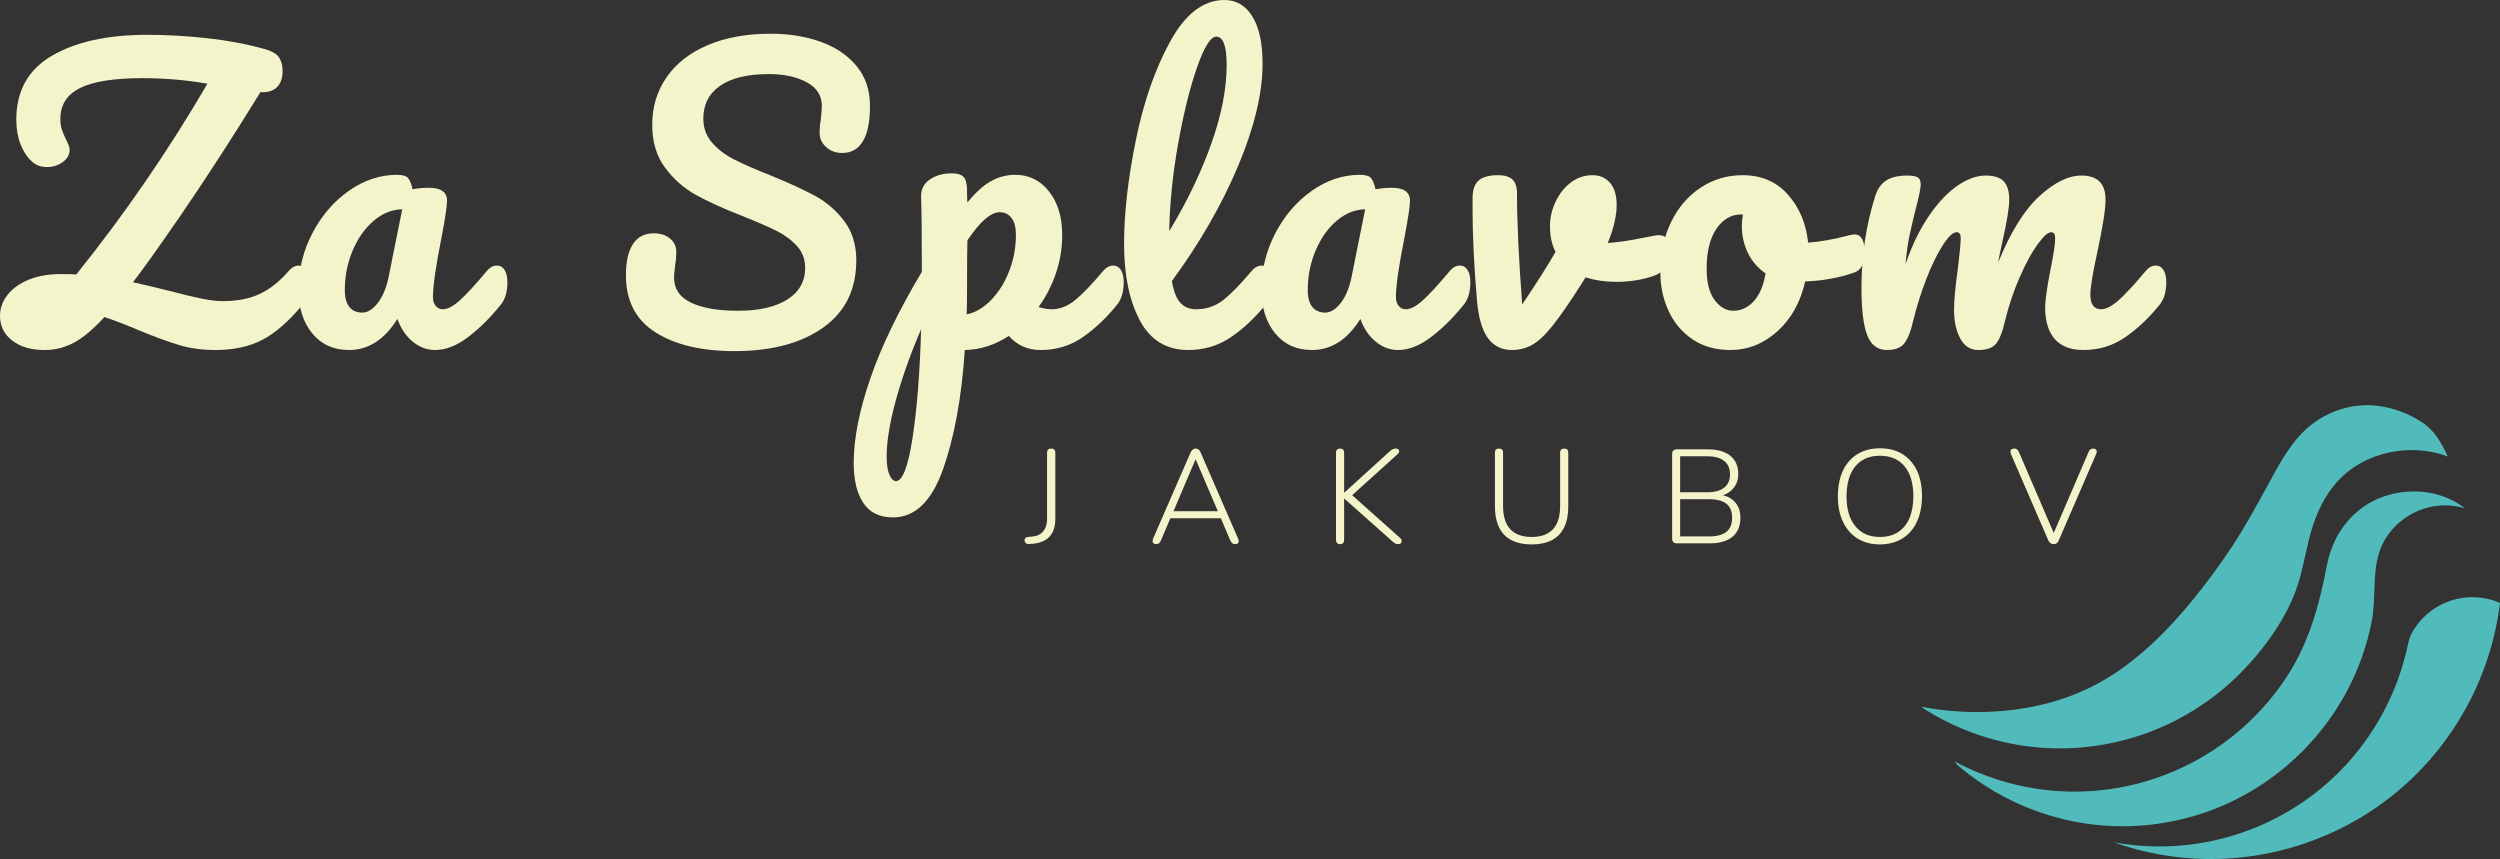
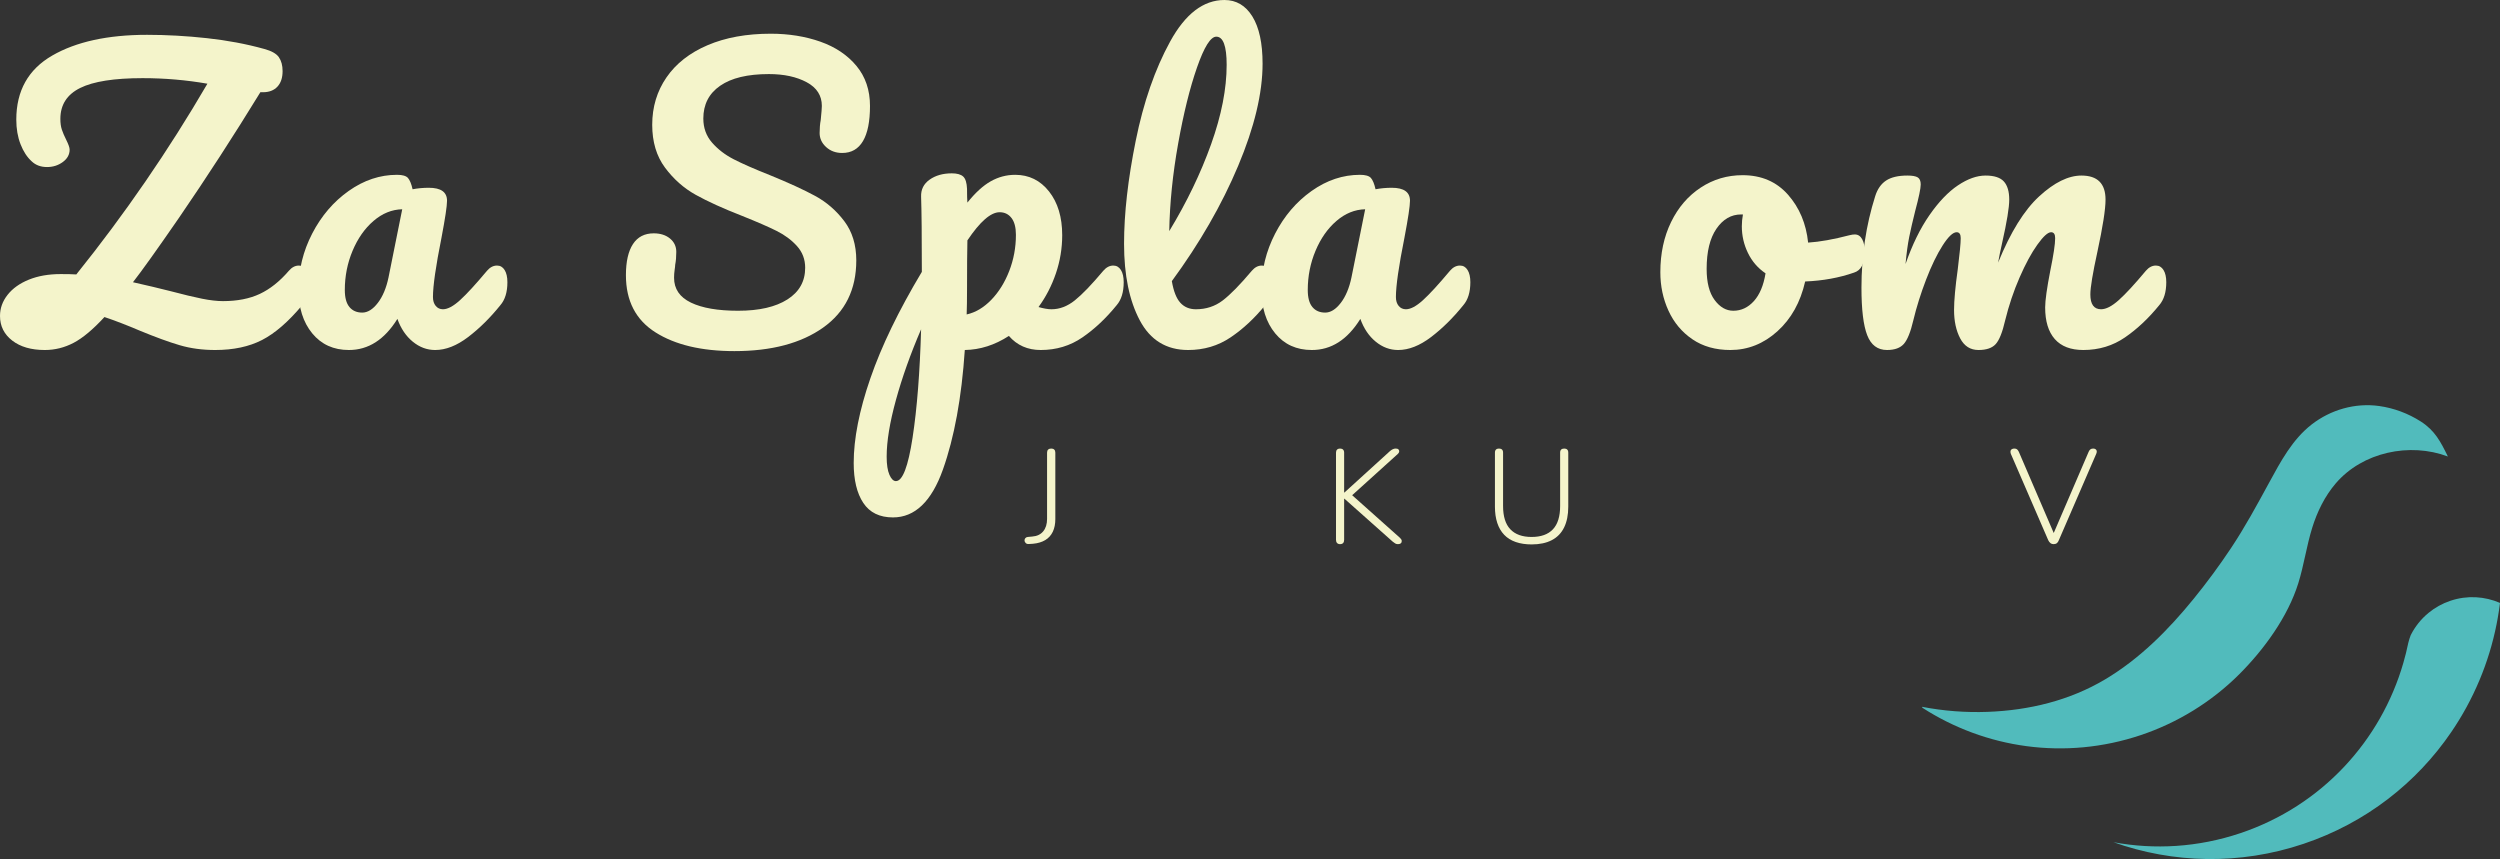
<svg xmlns="http://www.w3.org/2000/svg" id="Layer_2" data-name="Layer 2" width="2699.988" height="927.774" viewBox="0 0 2699.988 927.774">
  <rect x="0" y="0" width="2699.988" height="927.774" fill="#333333" stroke="none" />
  <defs>
    <style>
      .cls-1 {
        fill: #51bbbc;
      }

      .cls-2 {
        isolation: isolate;
      }

      .cls-3 {
        fill: #f4f4cb;
      }
    </style>
  </defs>
  <g id="Layer_1-2" data-name="Layer 1">
    <g>
      <g class="cls-2">
        <g>
          <path class="cls-3" d="M331,291.602c2,3.199,3,7.598,3,13.199,0,10.398-2.539,18.668-7.602,24.801-14.938,17.867-29.398,30.398-43.398,37.598s-30.871,10.801-50.602,10.801c-13.867,0-26.672-1.738-38.398-5.199-11.742-3.465-26-8.664-42.805-15.602-14.398-6.129-27.195-11.062-38.398-14.801-12.266,13.34-23.336,22.602-33.199,27.801-9.871,5.199-20.27,7.801-31.199,7.801-14.672,0-26.398-3.398-35.203-10.199-8.797-6.801-13.195-15.664-13.195-26.602,0-8.262,2.727-15.863,8.195-22.801,5.465-6.93,13.133-12.398,23-16.398s21.336-6,34.402-6c7.465,0,13.062.137,16.801.398,52.262-65.062,99.461-133.73,141.602-206-22.938-4-46.273-6-70-6-30.672,0-53.141,3.539-67.402,10.602-14.27,7.07-21.402,18.199-21.402,33.398,0,4.539.531,8.402,1.602,11.602,1.062,3.199,2.664,6.938,4.801,11.199,2.402,4.801,3.598,8.27,3.598,10.402,0,5.336-2.469,9.797-7.398,13.398-4.938,3.602-10.602,5.398-17,5.398-6.668,0-12.137-2-16.398-6-5.07-4.531-9.141-10.73-12.203-18.598-3.066-7.863-4.598-16.73-4.598-26.602,0-31.199,12.934-54.262,38.801-69.199,25.859-14.93,60-22.398,102.398-22.398,21.062,0,42.602,1.199,64.602,3.598,22,2.402,42.602,6.27,61.797,11.602,8,2.137,13.336,5.137,16,9,2.664,3.867,4,8.867,4,15,0,7.199-1.867,12.801-5.598,16.801-3.738,4-8.938,6-15.598,6h-2.805c-28.797,46.938-58,92-87.598,135.199-23.738,34.398-40.402,57.738-50,70,15.465,3.469,28.934,6.668,40.402,9.598,14.129,3.738,25.531,6.469,34.195,8.203s16.203,2.598,22.602,2.598c15.461,0,28.734-2.598,39.801-7.801,11.062-5.199,21.531-13.531,31.402-25,3.195-3.73,6.797-5.598,10.797-5.598,3.461,0,6.203,1.598,8.203,4.801Z" />
          <path class="cls-3" d="M337.199,360c-9.871-12-14.801-27.73-14.801-47.199,0-21.332,4.93-41.531,14.801-60.602,9.863-19.062,23-34.398,39.398-46,16.402-11.598,33.801-17.398,52.199-17.398,5.863,0,9.801,1.137,11.801,3.398,2,2.27,3.664,6.34,5,12.199,5.602-1.062,11.465-1.598,17.602-1.598,13.062,0,19.598,4.668,19.598,14,0,5.598-2,18.938-6,40-6.137,30.668-9.199,52-9.199,64,0,4,1,7.199,3,9.598,2,2.402,4.602,3.602,7.801,3.602,5.062,0,11.199-3.262,18.398-9.801,7.203-6.531,16.934-17.129,29.203-31.801,3.199-3.73,6.797-5.598,10.797-5.598,3.465,0,6.203,1.598,8.203,4.801,2,3.199,3,7.598,3,13.199,0,10.668-2.539,18.938-7.602,24.801-10.938,13.598-22.539,25.066-34.801,34.398-12.27,9.336-24.137,14-35.598,14-8.801,0-16.871-3-24.203-9-7.336-6-12.867-14.199-16.598-24.602-13.871,22.402-31.34,33.602-52.402,33.602-16.535,0-29.734-6-39.598-18ZM408,327.199c5.328-6.93,9.199-16.129,11.598-27.598l14.801-73.602c-11.199.27-21.539,4.469-31,12.602-9.469,8.137-17,18.867-22.602,32.199-5.598,13.336-8.398,27.469-8.398,42.398,0,8.27,1.664,14.402,5,18.402,3.332,4,7.93,6,13.801,6s11.461-3.465,16.801-10.402Z" />
          <path class="cls-3" d="M707.992,359c-21.34-13.461-32-34.062-32-61.801,0-14.66,2.531-25.863,7.598-33.598,5.062-7.734,12.531-11.602,22.402-11.602,7.199,0,13.062,1.867,17.598,5.602,4.531,3.734,6.801,8.535,6.801,14.398,0,5.336-.398,10-1.199,14,0,1.07-.199,2.938-.602,5.602-.398,2.668-.598,5.469-.598,8.398,0,12,6.062,20.938,18.199,26.801,12.129,5.867,29.129,8.801,51,8.801,22.66,0,40.398-4.062,53.199-12.203,12.801-8.129,19.199-19.531,19.199-34.199,0-9.062-2.938-16.863-8.801-23.398-5.867-6.531-13.199-12-22-16.402-8.797-4.398-21.199-9.797-37.199-16.199-20.535-8-37.27-15.598-50.199-22.801-12.938-7.199-24-17-33.199-29.398s-13.801-27.801-13.801-46.199c0-19.199,5.133-36.262,15.398-51.199,10.266-14.934,25.062-26.531,44.402-34.801,19.332-8.262,42.062-12.402,68.199-12.402,19.461,0,37.332,2.871,53.602,8.602,16.262,5.738,29.262,14.469,39,26.199,9.73,11.738,14.598,26.137,14.598,43.199,0,16.801-2.535,29.469-7.598,38-5.07,8.539-12.539,12.801-22.402,12.801-6.938,0-12.738-2.129-17.398-6.398-4.668-4.262-7-9.332-7-15.199,0-5.062.398-9.734,1.199-14,.801-8,1.199-13.062,1.199-15.203,0-11.199-5.469-19.73-16.398-25.598-10.938-5.863-24.539-8.801-40.801-8.801-22.938,0-40.469,4.199-52.602,12.602-12.137,8.398-18.199,20.199-18.199,35.398,0,10.137,3.133,18.801,9.402,26,6.262,7.199,14.062,13.199,23.398,18,9.332,4.801,22.398,10.539,39.199,17.199,20.262,8.27,36.531,15.738,48.801,22.402,12.262,6.668,22.73,15.734,31.398,27.199,8.664,11.469,13,25.598,13,42.398,0,31.469-11.938,55.668-35.797,72.602-23.871,16.938-55.801,25.398-95.801,25.398-35.469,0-63.871-6.73-85.199-20.199Z" />
          <path class="cls-3" d="M1210.59,291.602c2,3.199,3,7.598,3,13.199,0,10.668-2.535,18.938-7.598,24.801-11.469,14.137-23.805,25.734-37,34.797-13.203,9.07-28.203,13.602-45,13.602-14.141,0-25.602-5.062-34.402-15.199-15.199,9.867-31.066,14.93-47.598,15.199-3.469,51.461-11.34,94.461-23.602,129-12.27,34.531-30.27,51.801-54,51.801-14.398,0-25.062-5.199-32-15.602-6.93-10.398-10.398-24.801-10.398-43.199,0-26.137,6-56.602,18-91.398,12-34.801,30.531-73.133,55.598-115,0-38.934-.27-66-.801-81.203-.266-7.73,2.801-13.859,9.203-18.398,6.398-4.531,14.398-6.801,24-6.801,5.598,0,9.66,1.137,12.195,3.402,2.531,2.266,3.934,6.734,4.203,13.398,0,6.668.133,11.602.398,14.801,8.531-10.664,16.93-18.332,25.203-23,8.258-4.664,17.062-7,26.398-7,14.93,0,27.133,6,36.602,18,9.461,12,14.195,27.738,14.195,47.199,0,14.137-2.266,27.867-6.797,41.199-4.539,13.34-10.801,25.469-18.801,36.402,5.598,1.598,10.262,2.398,14,2.398,8.801,0,17.199-3.199,25.199-9.602,8-6.398,18.266-17.062,30.801-32,3.199-3.73,6.801-5.598,10.801-5.598,3.461,0,6.199,1.598,8.199,4.801ZM985.59,472.602c4.801-31.34,7.863-70.34,9.199-117-11.469,26.66-20.539,52.129-27.199,76.398-6.66,24.262-10,44.664-10,61.199,0,8.531,1,15.062,3,19.602,2,4.531,4.34,6.801,7,6.801,7.199,0,13.199-15.672,18-47ZM1070.59,323.801c8.129-8.402,14.598-18.801,19.402-31.199,4.797-12.402,7.195-25.402,7.195-39,0-8-1.598-14.062-4.797-18.203-3.203-4.129-7.469-6.199-12.801-6.199-9.598,0-21.199,10.137-34.801,30.402-.266,11.734-.398,28.938-.398,51.598,0,12.27-.141,21.738-.398,28.402,9.598-2.133,18.461-7.402,26.598-15.801Z" />
          <path class="cls-3" d="M1370.984,291.602c2,3.199,3,7.598,3,13.199,0,10.668-2.539,18.938-7.602,24.801-11.469,14.137-23.938,25.734-37.398,34.797-13.469,9.07-28.738,13.602-45.801,13.602-23.469,0-40.867-10.664-52.199-32-11.336-21.332-17-48.93-17-82.801,0-32.531,4.199-69.598,12.602-111.199,8.398-41.602,20.797-77.332,37.199-107.199,16.398-29.863,35.93-44.801,58.598-44.801,12.801,0,22.863,5.938,30.203,17.801,7.328,11.867,11,28.867,11,51,0,31.738-8.801,68.535-26.402,110.398-17.598,41.871-41.469,83.34-71.598,124.402,1.859,10.938,4.93,18.734,9.199,23.398,4.262,4.668,9.863,7,16.801,7,10.93,0,20.531-3.133,28.797-9.398s18.801-17,31.602-32.203c3.199-3.73,6.801-5.598,10.801-5.598,3.461,0,6.199,1.598,8.199,4.801ZM1292.785,72.801c-7.738,22.137-14.539,49.598-20.402,82.398-5.867,32.801-9.066,64.27-9.598,94.402,18.93-31.203,34-62.465,45.199-93.801,11.199-31.332,16.801-59.934,16.801-85.801,0-20.262-3.738-30.398-11.199-30.398-6.141,0-13.07,11.066-20.801,33.199Z" />
          <path class="cls-3" d="M1377.18,360c-9.867-12-14.797-27.73-14.797-47.199,0-21.332,4.93-41.531,14.797-60.602,9.863-19.062,23-34.398,39.398-46,16.402-11.598,33.805-17.398,52.203-17.398,5.859,0,9.797,1.137,11.797,3.398,2,2.27,3.664,6.34,5,12.199,5.602-1.062,11.465-1.598,17.602-1.598,13.062,0,19.602,4.668,19.602,14,0,5.598-2,18.938-6,40-6.141,30.668-9.203,52-9.203,64,0,4,1,7.199,3,9.598,2,2.402,4.602,3.602,7.805,3.602,5.062,0,11.195-3.262,18.398-9.801,7.199-6.531,16.93-17.129,29.199-31.801,3.199-3.73,6.801-5.598,10.801-5.598,3.461,0,6.199,1.598,8.199,4.801,2,3.199,3,7.598,3,13.199,0,10.668-2.535,18.938-7.598,24.801-10.938,13.598-22.539,25.066-34.805,34.398-12.266,9.336-24.133,14-35.598,14-8.801,0-16.871-3-24.199-9-7.336-6-12.867-14.199-16.602-24.602-13.867,22.402-31.336,33.602-52.398,33.602-16.539,0-29.738-6-39.602-18ZM1447.98,327.199c5.332-6.93,9.199-16.129,11.598-27.598l14.805-73.602c-11.203.27-21.539,4.469-31,12.602-9.469,8.137-17,18.867-22.602,32.199-5.602,13.336-8.398,27.469-8.398,42.398,0,8.27,1.66,14.402,5,18.402,3.328,4,7.93,6,13.797,6s11.461-3.465,16.801-10.402Z" />
-           <path class="cls-3" d="M1791.57,254c4,0,7.062,1.336,9.203,4,2.133,2.668,3.199,6.27,3.199,10.801,0,8.27-1.598,14.738-4.801,19.398-3.199,4.668-8,8.07-14.398,10.199-12.27,4-25.336,6-39.203,6-11.734,0-22.797-1.598-33.195-4.797-7.742,12.535-16.273,25.469-25.602,38.797-10.672,15.203-19.867,25.602-27.602,31.203-7.734,5.598-16.539,8.398-26.398,8.398-10.938,0-19.539-4.262-25.801-12.801-6.27-8.531-10.199-22-11.801-40.398-3.199-37.332-4.797-70-4.797-98v-14c.258-8.801,2.66-14.934,7.195-18.402,4.531-3.461,11.336-5.199,20.402-5.199,6.934,0,12.062,1.539,15.402,4.602,3.328,3.066,5,8.199,5,15.398,0,30.668,1.859,70.539,5.598,119.602,16-23.73,28-42.664,36-56.801-4-7.73-6-16.93-6-27.602,0-9.062,2-17.859,6-26.398,4-8.531,9.465-15.461,16.402-20.801,6.93-5.332,14.797-8,23.598-8,7.73,0,14,2.738,18.801,8.199,4.797,5.469,7.199,13.402,7.199,23.801,0,12-3.199,25.738-9.598,41.199,10.129-.531,23.598-2.531,40.398-6l10.797-2c.805-.262,2.133-.398,4-.398Z" />
          <path class="cls-3" d="M2011.168,258.398c1.863,3.469,2.801,7.871,2.801,13.203,0,12.797-3.867,20.398-11.602,22.797-16,5.602-33.598,8.801-52.797,9.602-5.07,22.398-15.07,40.336-30,53.801-14.938,13.469-31.871,20.199-50.801,20.199-16,0-29.668-3.863-41-11.602-11.34-7.73-19.938-18-25.801-30.797-5.867-12.801-8.801-26.664-8.801-41.602,0-20.262,3.863-38.332,11.602-54.199,7.73-15.863,18.398-28.262,32-37.199,13.598-8.934,28.66-13.402,45.199-13.402,20.262,0,36.602,7,49,21s19.664,31.27,21.801,51.801c12.531-.801,27.461-3.461,44.801-8,2.129-.531,4-.801,5.598-.801,3.465,0,6.133,1.738,8,5.199ZM1894.168,325.199c6.262-6.93,10.465-16.93,12.602-30-8.27-5.598-14.602-12.93-19-22-4.402-9.062-6.602-18.66-6.602-28.801,0-4.262.402-8.531,1.199-12.797h-2c-10.668,0-19.535,5.137-26.598,15.398-7.07,10.27-10.602,24.738-10.602,43.398,0,14.672,2.863,25.871,8.602,33.602,5.73,7.738,12.461,11.602,20.199,11.602,8.531,0,15.93-3.465,22.199-10.402Z" />
          <path class="cls-3" d="M2016.563,362c-4.133-10.664-6.195-27.73-6.195-51.199,0-34.664,4.93-67.602,14.797-98.801,2.398-7.73,6.332-13.398,11.801-17,5.465-3.602,13.129-5.398,23-5.398,5.332,0,9.062.668,11.199,2,2.133,1.336,3.203,3.867,3.203,7.598,0,4.27-2,13.871-6,28.801-2.672,10.668-4.805,19.938-6.402,27.801-1.598,7.867-2.938,17.668-4,29.398,7.199-20.801,15.801-38.398,25.801-52.801,10-14.398,20.262-25.129,30.797-32.199,10.531-7.062,20.465-10.598,29.805-10.598s15.93,2.137,19.797,6.398c3.863,4.27,5.801,10.801,5.801,19.602,0,8.535-2.535,24-7.598,46.398-2.141,9.602-3.602,16.801-4.402,21.602,13.332-32.801,28.129-56.664,44.402-71.602,16.258-14.93,31.461-22.398,45.598-22.398,17.332,0,26,8.668,26,26,0,10.398-2.938,29.199-8.801,56.398-5.07,23.199-7.602,38.539-7.602,46,0,10.668,3.867,16,11.602,16,5.332,0,11.664-3.262,19-9.801,7.332-6.531,17.133-17.129,29.398-31.801,3.203-3.73,6.805-5.598,10.805-5.598,3.461,0,6.195,1.598,8.195,4.801,2,3.199,3,7.598,3,13.199,0,10.668-2.535,18.938-7.598,24.801-11.469,14.137-23.801,25.734-37,34.797-13.199,9.07-28.199,13.602-45,13.602-13.598,0-23.871-3.93-30.801-11.801-6.938-7.863-10.398-19.262-10.398-34.199,0-7.461,1.859-20.801,5.602-40,3.461-16.801,5.195-28.398,5.195-34.801,0-4.262-1.469-6.398-4.398-6.398-3.469,0-8.398,4.469-14.797,13.398-6.402,8.938-12.805,20.738-19.203,35.402-6.398,14.668-11.602,30.137-15.602,46.398-2.938,12.801-6.336,21.336-10.195,25.602-3.871,4.266-10.07,6.398-18.602,6.398-8.801,0-15.398-4.199-19.801-12.602-4.402-8.398-6.598-18.598-6.598-30.598,0-10.133,1.328-24.801,4-44,2.129-17.062,3.195-28.262,3.195-33.602,0-4.262-1.469-6.398-4.398-6.398-4,0-9.07,4.801-15.199,14.398-6.137,9.602-12.066,21.871-17.801,36.801-5.734,14.938-10.336,29.602-13.797,44-2.938,12.539-6.34,21-10.203,25.398-3.867,4.402-9.938,6.602-18.199,6.602-10.137,0-17.27-5.332-21.402-16Z" />
        </g>
        <g>
          <path class="cls-3" d="M1111.103,587.533c-1.438.098-2.57-.266-3.383-1.078-.812-.816-1.227-1.801-1.227-2.953,0-.863.312-1.656.938-2.375s1.516-1.129,2.664-1.223l4.75-.434c5.09-.383,9.023-2.254,11.812-5.617,2.781-3.359,4.172-7.824,4.172-13.391v-71.57c0-1.438.383-2.539,1.156-3.309.766-.77,1.871-1.152,3.312-1.152s2.539.383,3.312,1.152c.766.77,1.148,1.871,1.148,3.309v71.715c0,5.281-.914,9.84-2.734,13.68-1.828,3.84-4.539,6.84-8.137,9s-7.992,3.48-13.176,3.961l-4.609.285Z" />
-           <path class="cls-3" d="M1248.911,587.678c-1.25,0-2.23-.266-2.953-.793-.719-.523-1.105-1.27-1.152-2.23-.047-.957.168-2.016.648-3.168l40.465-93.023c.668-1.441,1.488-2.473,2.449-3.098.957-.621,1.918-.934,2.879-.934,1.152,0,2.184.312,3.098.934.91.625,1.656,1.656,2.23,3.098l40.465,93.023c.574,1.152.836,2.211.789,3.168-.047.961-.383,1.707-1.008,2.23-.625.527-1.562.793-2.805.793-1.348,0-2.43-.359-3.242-1.078-.816-.723-1.512-1.703-2.086-2.953l-11.09-26.062,4.754,2.16h-62.352l4.895-2.16-11.09,26.062c-.574,1.441-1.273,2.473-2.086,3.098-.82.621-1.754.934-2.809.934ZM1291.103,496.24l-24.48,57.598-3.309-1.727h55.727l-3.023,1.727-24.625-57.598h-.289Z" />
          <path class="cls-3" d="M1447.196,587.678c-1.344,0-2.398-.41-3.164-1.223-.773-.816-1.156-1.945-1.156-3.383v-94.18c0-1.438.383-2.539,1.156-3.309.766-.77,1.82-1.152,3.164-1.152,1.441,0,2.547.383,3.312,1.152s1.152,1.871,1.152,3.309v43.059h.289l49.395-44.93c1.055-.863,2.062-1.512,3.023-1.941.957-.434,1.965-.648,3.023-.648,1.344,0,2.324.312,2.953.934.621.625.883,1.395.789,2.305-.094.914-.625,1.801-1.586,2.664l-52.414,47.375.289-5.469,54.574,48.672c1.152,1.055,1.777,2.109,1.871,3.168.094,1.055-.215,1.918-.934,2.59-.723.672-1.754,1.008-3.098,1.008-1.148,0-2.137-.238-2.953-.719-.812-.48-1.75-1.152-2.805-2.016l-52.129-46.367h-.289v44.496c0,1.438-.359,2.566-1.082,3.383-.719.812-1.848,1.223-3.383,1.223Z" />
          <path class="cls-3" d="M1654.126,587.967c-6.434,0-12.148-.863-17.137-2.594-4.992-1.727-9.145-4.32-12.457-7.773-3.312-3.457-5.809-7.727-7.484-12.816-1.684-5.09-2.523-10.945-2.523-17.57v-58.32c0-1.531.383-2.664,1.152-3.383s1.824-1.078,3.168-1.078c1.438,0,2.543.359,3.312,1.078.766.719,1.152,1.852,1.152,3.383v57.602c0,11.23,2.613,19.609,7.848,25.129,5.23,5.52,12.891,8.281,22.969,8.281,10.172,0,17.855-2.762,23.039-8.281s7.773-13.898,7.773-25.129v-57.602c0-1.531.383-2.664,1.156-3.383.766-.719,1.871-1.078,3.312-1.078,1.344,0,2.398.359,3.164,1.078.77.719,1.156,1.852,1.156,3.383v58.32c0,8.836-1.492,16.297-4.469,22.395s-7.414,10.68-13.32,13.75c-5.902,3.074-13.172,4.609-21.812,4.609Z" />
-           <path class="cls-3" d="M1810.798,586.814c-1.539,0-2.734-.434-3.602-1.297-.863-.863-1.297-2.109-1.297-3.742v-91.441c0-1.629.434-2.879,1.297-3.742s2.062-1.297,3.602-1.297h33.84c7.004,0,12.91,1.031,17.711,3.094,4.801,2.066,8.496,5.066,11.09,9,2.594,3.938,3.887,8.785,3.887,14.547,0,6.336-1.895,11.617-5.688,15.84s-8.906,7.008-15.336,8.352v-2.016c7.199.77,12.887,3.336,17.066,7.703,4.172,4.371,6.262,10.152,6.262,17.352,0,9.023-2.879,15.891-8.641,20.594s-13.918,7.055-24.48,7.055h-35.711ZM1814.54,531.662h29.09c8.062,0,14.207-1.656,18.434-4.969,4.219-3.312,6.336-8.137,6.336-14.473s-2.117-11.16-6.336-14.469c-4.227-3.312-10.371-4.969-18.434-4.969h-29.09v38.879ZM1814.54,579.326h31.25c8.352,0,14.59-1.656,18.719-4.969,4.125-3.312,6.195-8.328,6.195-15.047,0-6.91-2.07-12-6.195-15.266-4.129-3.262-10.367-4.895-18.719-4.895h-31.25v40.176Z" />
-           <path class="cls-3" d="M2030.251,587.967c-9.219,0-17.234-2.109-24.047-6.336-6.82-4.223-12.074-10.223-15.77-18-3.699-7.777-5.543-16.992-5.543-27.648,0-8.062,1.031-15.285,3.094-21.672,2.062-6.383,5.062-11.809,9-16.273,3.938-4.461,8.711-7.895,14.328-10.293s11.93-3.602,18.938-3.602c9.406,0,17.516,2.086,24.336,6.266,6.812,4.176,12.047,10.129,15.695,17.855s5.473,16.918,5.473,27.574c0,8.066-1.059,15.312-3.168,21.746-2.113,6.43-5.137,11.902-9.07,16.414-3.938,4.516-8.711,7.969-14.328,10.367-5.617,2.402-11.93,3.602-18.938,3.602ZM2030.251,579.904c7.68,0,14.207-1.73,19.586-5.188,5.375-3.453,9.477-8.445,12.312-14.973,2.828-6.527,4.246-14.449,4.246-23.762,0-13.918-3.145-24.695-9.434-32.328s-15.191-11.449-26.711-11.449c-7.586,0-14.062,1.73-19.438,5.184-5.383,3.457-9.484,8.449-12.312,14.977-2.836,6.531-4.25,14.402-4.25,23.617,0,13.824,3.168,24.602,9.504,32.328,6.336,7.73,15.168,11.594,26.496,11.594Z" />
          <path class="cls-3" d="M2217.884,587.678c-1.344,0-2.473-.359-3.383-1.078-.914-.723-1.707-1.75-2.375-3.098l-40.469-93.457c-.383-1.246-.477-2.277-.285-3.094s.668-1.441,1.441-1.871c.766-.434,1.629-.648,2.59-.648,1.344,0,2.352.285,3.023.863.672.574,1.297,1.441,1.871,2.59l39.746,92.449h-4.035l39.746-92.449c.48-1.148,1.105-2.016,1.871-2.59.77-.578,1.777-.863,3.023-.863,1.055,0,1.922.238,2.594.719s1.078,1.129,1.227,1.945c.141.816-.027,1.797-.508,2.949l-40.461,93.457c-.484,1.348-1.18,2.375-2.09,3.098-.914.719-2.09,1.078-3.527,1.078Z" />
        </g>
      </g>
      <g class="cls-2">
        <path class="cls-1" d="M2282.517,909.583c64.066,22.785,135.944,25.059,205.357,1.735,67.478-22.673,122.201-66.009,159.455-120.634,23.943-35.048,40.689-74.741,48.99-116.607.304-1.555.585-3.102.867-4.65.163-.856.326-1.713.46-2.584.911-5.191,1.687-10.411,2.342-15.691-16.371-7.123-35.326-8.445-53.557-2.319-8.868,2.98-16.809,7.452-23.613,13.069-8.094,6.627-14.599,14.85-19.232,24.021-.627,1.188-2.333,6.846-2.652,8.431-1.484,7.287-3.269,14.5-5.339,21.608-24.104,83.471-87.441,154.099-176.031,183.867-45.758,15.375-92.725,17.981-137.046,9.753Z" />
-         <path class="cls-1" d="M2110.977,822.326c.987,1.297,1.974,2.593,2.983,3.882,70.87,60.701,170.947,83.684,265.839,51.799,79.664-26.768,143.611-90.014,171.418-169.309,4.351-12.407,7.805-25.13,10.285-38.042,4.622-24.066.547-49.311,7.682-72.974,6.785-22.504,25.401-40.53,47.554-47.974,15.282-5.135,31.066-5.053,45.402-.703-33.682-25.839-71.817-18.127-86.449-13.229-34.098,11.413-56.114,40.281-62.66,74.879-7.858,41.533-19.101,82.458-42.101,118.363-33.431,52.188-84.416,91.852-143.149,111.587-74.635,25.078-152.483,16.218-216.802-18.279Z" />
        <path class="cls-1" d="M2075.755,763.349c.173.368.347.735.521,1.102,67.585,43.545,153.658,57.055,235.811,29.451,39.754-13.358,76.25-35.791,105.975-65.39,26.885-26.772,52.781-62.245,64.138-98.77,6.086-19.573,8.857-40.001,14.924-59.58,5.398-17.419,13.557-34.162,25.4-48.03,28.965-33.918,79.982-44.599,121.184-29.103-7.853-16.005-14.002-28.057-29.291-37.839-13.55-8.669-28.961-14.446-44.897-16.691-25.883-3.645-52.417,3.966-72.986,19.961-20.844,16.208-33.495,40.063-45.885,62.802-13.093,24.029-26.007,47.922-41.188,70.729-12.516,18.803-25.937,36.994-40.172,54.53-27.283,33.612-58.328,64.93-95.751,87.196-38.542,22.932-82.323,33.441-126.941,35.094-23.721.879-47.534-.962-70.84-5.462Z" />
      </g>
    </g>
  </g>
</svg>